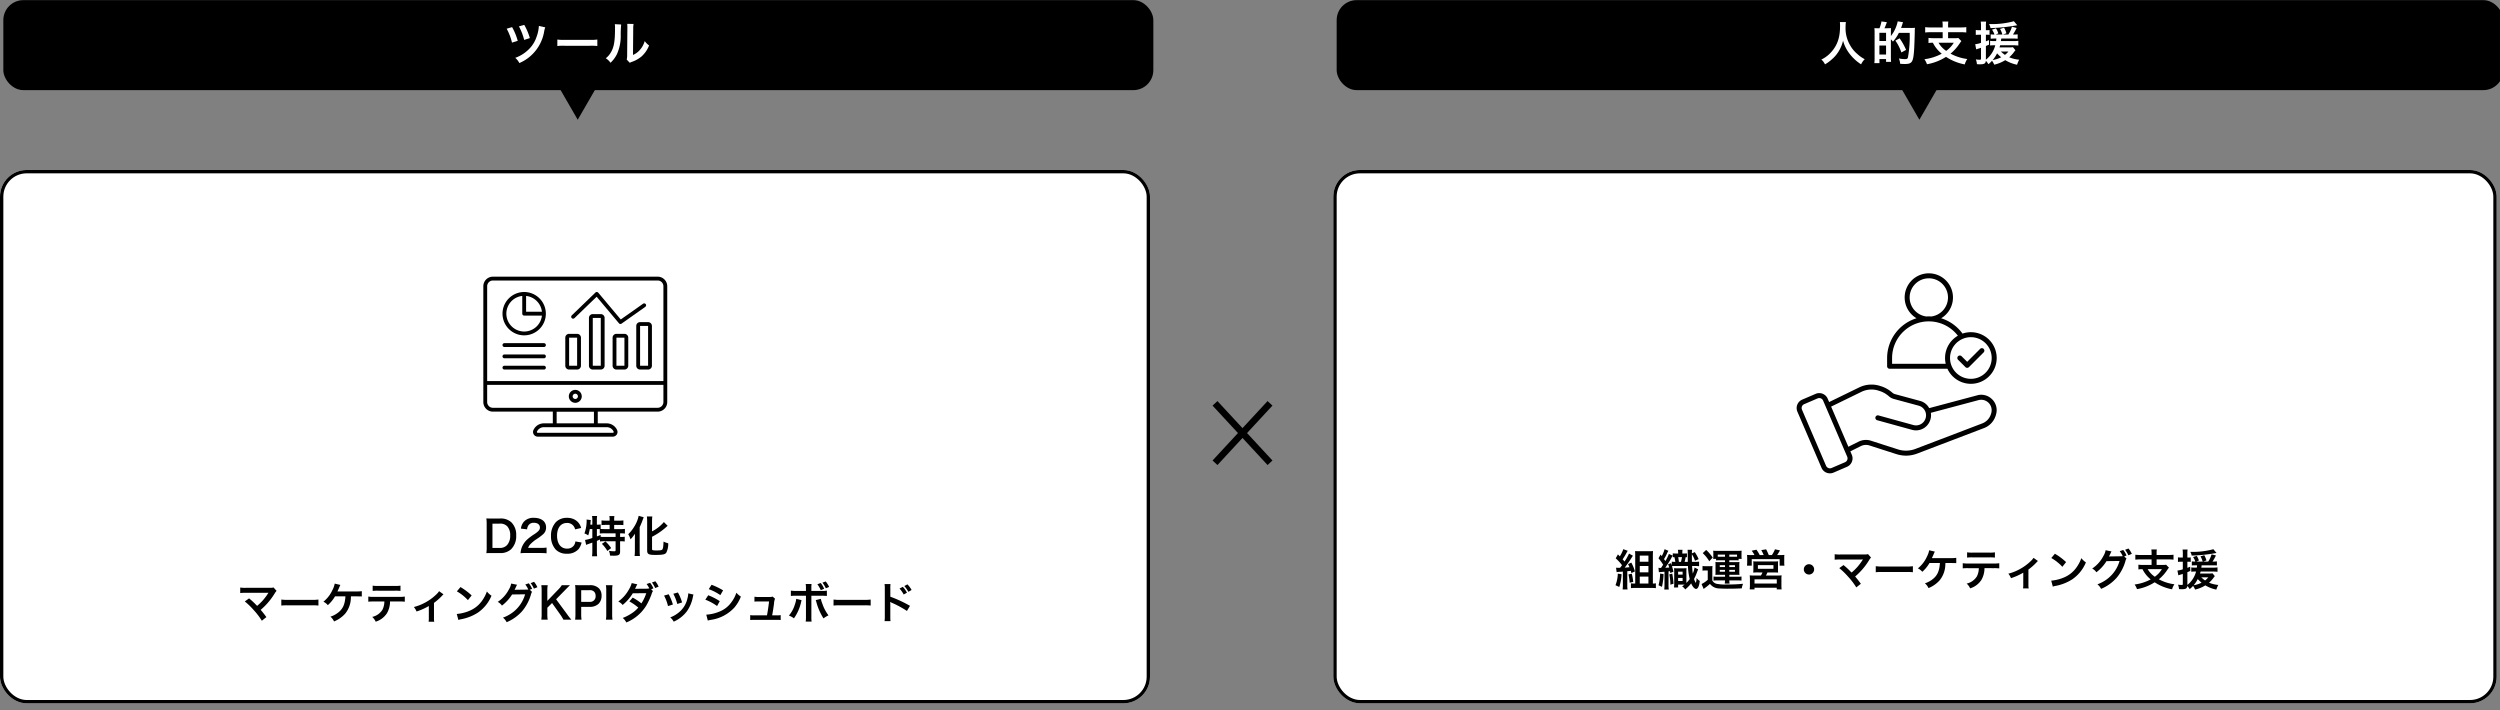
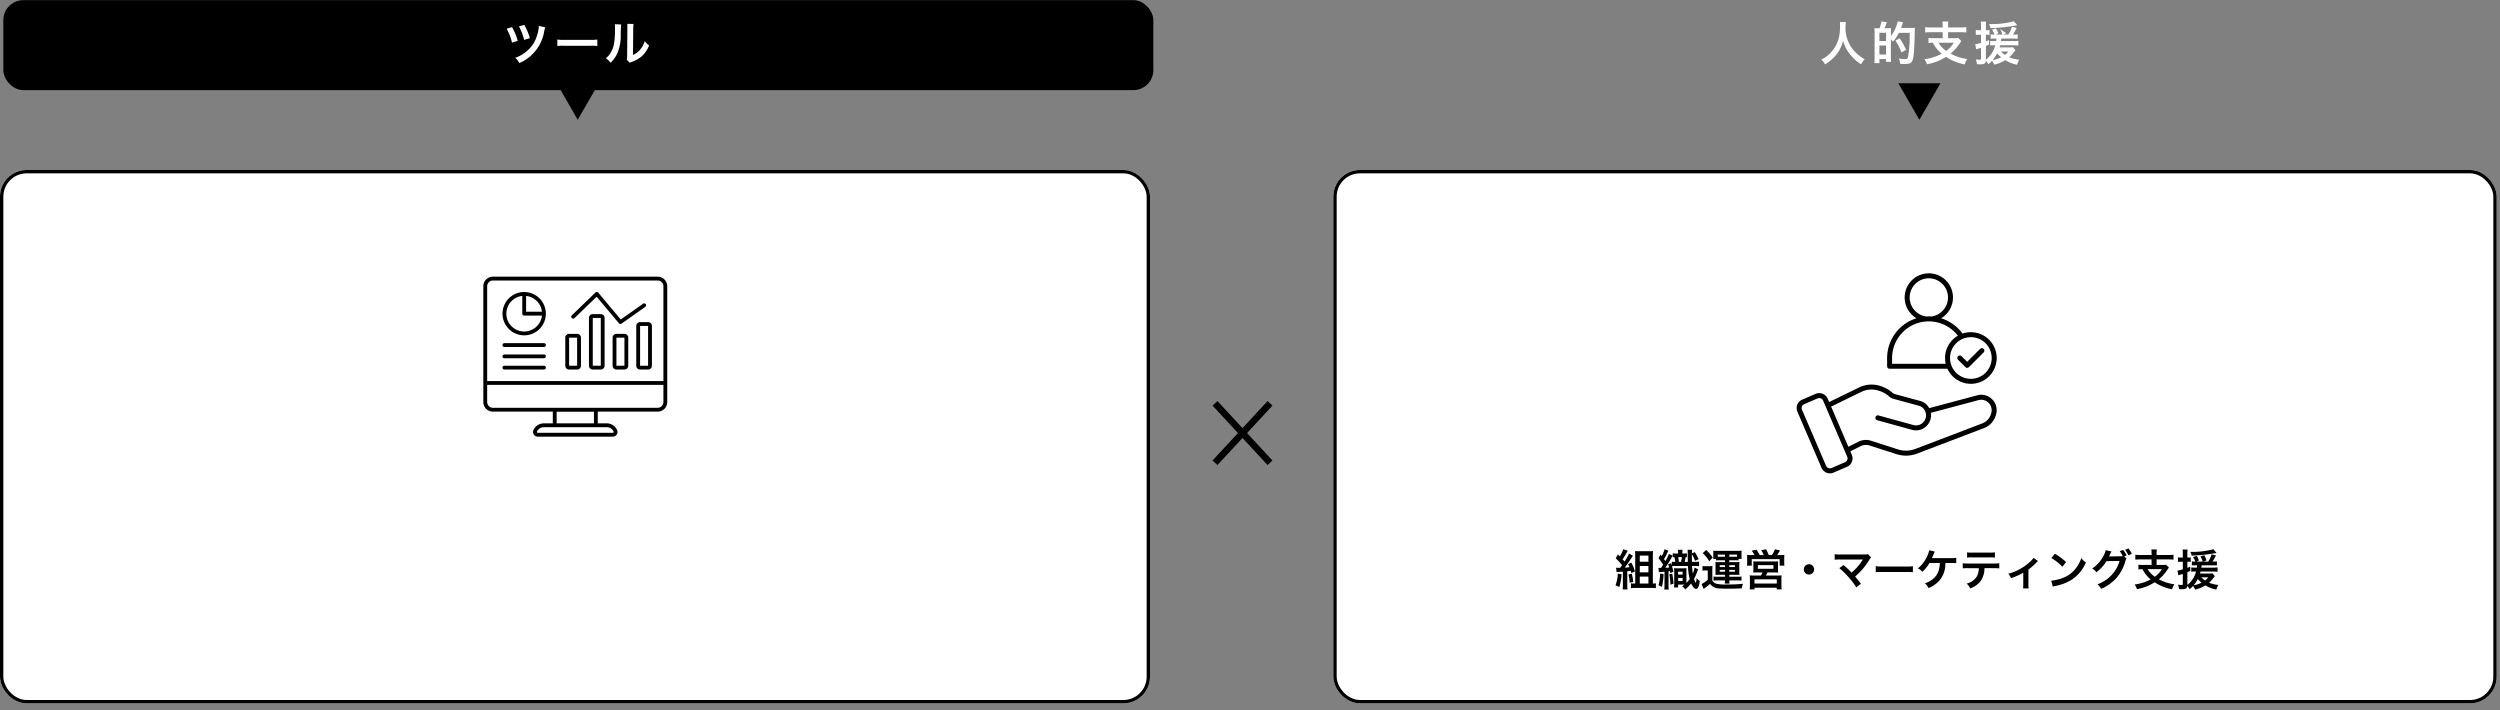
<svg xmlns="http://www.w3.org/2000/svg" width="750" height="213" viewBox="0 0 750 213">
  <rect x="0" y="0" width="750" height="213" fill="#808080" stroke="none" />
  <defs>
    <clipPath id="clip-path">
      <rect id="長方形_225" data-name="長方形 225" width="59.999" height="60" fill="none" />
    </clipPath>
    <clipPath id="clip-zu-d2c01-750_1">
      <rect width="750" height="213" />
    </clipPath>
  </defs>
  <g id="zu-d2c01-750_1" data-name="zu-d2c01-750 – 1" clip-path="url(#clip-zu-d2c01-750_1)">
    <g id="グループ_219" data-name="グループ 219" transform="translate(0 50)">
      <g id="長方形_57" data-name="長方形 57" transform="translate(0 1)" fill="#fff" stroke="#000" stroke-miterlimit="10" stroke-width="1">
        <rect width="345" height="160" rx="8" stroke="none" />
        <rect x="0.5" y="0.5" width="344" height="159" rx="7.5" fill="none" />
      </g>
      <g id="長方形_58" data-name="長方形 58" transform="translate(400 1)" fill="#fff" stroke="#000" stroke-miterlimit="10" stroke-width="1">
        <rect width="349" height="160" rx="8" stroke="none" />
        <rect x="0.5" y="0.5" width="348" height="159" rx="7.5" fill="none" />
      </g>
-       <path id="パス_2891" data-name="パス 2891" d="M-26.994-1.521A10.516,10.516,0,0,1-27.1.2c.533-.026.858-.039,1.651-.039h2.366A4.614,4.614,0,0,0-19.675-.975a5.473,5.473,0,0,0,1.534-4.134,5.232,5.232,0,0,0-1.443-3.939,4.635,4.635,0,0,0-3.51-1.144h-2.353c-.819,0-1.131-.013-1.651-.039a10.9,10.9,0,0,1,.1,1.69Zm1.729.143v-7.28h2.08a2.918,2.918,0,0,1,2.34.78,3.87,3.87,0,0,1,.9,2.782A4.127,4.127,0,0,1-20.9-2.21a2.862,2.862,0,0,1-2.3.832ZM-10.991.156c.832,0,1.352.026,1.963.078V-1.482a13.659,13.659,0,0,1-1.9.1h-3.64a3.134,3.134,0,0,1,.741-1.17,11.373,11.373,0,0,1,1.547-1.3,16.275,16.275,0,0,0,2.184-1.6,2.639,2.639,0,0,0,.923-2.08c0-1.781-1.4-2.873-3.679-2.873a3.78,3.78,0,0,0-2.977,1.157,3.9,3.9,0,0,0-.9,2.08l1.859.221a2.471,2.471,0,0,1,.4-1.2,1.837,1.837,0,0,1,1.651-.767c1.1,0,1.794.546,1.794,1.43,0,.663-.364,1.092-1.56,1.911a17.9,17.9,0,0,0-2.145,1.573A6.416,6.416,0,0,0-16.5-1.443,6.642,6.642,0,0,0-16.841.221,11.981,11.981,0,0,1-15.164.156ZM-.383-3.328a2.655,2.655,0,0,1-.429,1.2,2.482,2.482,0,0,1-2.106.962c-1.82,0-2.964-1.482-2.964-3.861s1.118-3.835,2.964-3.835a2.354,2.354,0,0,1,1.9.806A2.709,2.709,0,0,1-.461-6.942l1.807-.416a4.623,4.623,0,0,0-.4-1A3.991,3.991,0,0,0-.435-9.776a4.594,4.594,0,0,0-2.5-.624,4.517,4.517,0,0,0-3.25,1.235A5.886,5.886,0,0,0-7.7-4.966,5.87,5.87,0,0,0-6.285-.884,4.471,4.471,0,0,0-2.944.364,4.426,4.426,0,0,0,.6-1.053,4.967,4.967,0,0,0,1.476-3ZM4.7-7.033v2.678a11.517,11.517,0,0,1-2.184.585l.325,1.482c.143-.065.3-.13.988-.377.273-.091.559-.195.871-.312V-.39a10.8,10.8,0,0,1-.091,1.508H6.143A12.92,12.92,0,0,1,6.065-.39V-3.484C6.4-3.627,6.637-3.731,7-3.9v.6A7.43,7.43,0,0,1,8.275-3.38h3.406V-.754c0,.325-.078.39-.494.39A11.175,11.175,0,0,1,9.666-.507,3.856,3.856,0,0,1,10,.923c.4.026.884.039,1.105.039,1.508,0,1.924-.26,1.924-1.235V-3.38h.117a9.166,9.166,0,0,1,1.274.078v-1.43a7.845,7.845,0,0,1-1.274.065h-.117V-5.759h.078a11.047,11.047,0,0,1,1.365.078v-1.4a13.331,13.331,0,0,1-1.469.065H11.252V-8.281h1.4a13.144,13.144,0,0,1,1.365.065V-9.633a9.787,9.787,0,0,1-1.365.078h-1.4v-.416a5.328,5.328,0,0,1,.065-.962H9.809a5.7,5.7,0,0,1,.078.975v.4H8.795a9.258,9.258,0,0,1-1.339-.078v1.417a12.982,12.982,0,0,1,1.339-.065H9.887V-7.02H8.4c-.468,0-.793-.013-1.2-.039V-8.424a5.461,5.461,0,0,1-1.04.078h-.1V-9.88a6.5,6.5,0,0,1,.078-1.066H4.609A5.614,5.614,0,0,1,4.7-9.88v1.534H4.1l.039-.533.026-.195a3.157,3.157,0,0,1,.078-.663L2.971-9.893c.013.156.026.247.026.325a11.783,11.783,0,0,1-.663,3.861,3.6,3.6,0,0,1,1.131.585,12.057,12.057,0,0,0,.468-1.911Zm1.365,0h.208c.208,0,.377,0,.663.013v1.339A8.745,8.745,0,0,1,8.4-5.759h3.276v1.092H8.444c-.572,0-.949-.013-1.248-.039l-.013-.572c-.442.2-.611.26-1.118.455ZM7.56-2.6A9.79,9.79,0,0,1,9.211-.468l1.131-.858a10.632,10.632,0,0,0-1.7-1.989ZM22.614-4.719a19.881,19.881,0,0,0,4.394-3.042c.13-.1.182-.156.286-.234L26.163-9.139a11.273,11.273,0,0,1-3.549,2.795v-2.9a12.067,12.067,0,0,1,.078-1.56H21.066a12.207,12.207,0,0,1,.078,1.56V-.676c0,1.183.39,1.4,2.5,1.4S26.462.585,26.865.091a5.824,5.824,0,0,0,.6-2.86,6.364,6.364,0,0,1-1.4-.507C25.993-1.7,25.916-1.2,25.694-.9c-.169.208-.637.286-1.807.286-1.04,0-1.274-.078-1.274-.429ZM17.465-.637a14.109,14.109,0,0,1-.091,1.69h1.6C18.921.507,18.9-.078,18.9-.611V-7.592a24.159,24.159,0,0,0,.936-2.262c.117-.312.169-.455.286-.715L18.6-11.011a9.9,9.9,0,0,1-1.313,3.224,11.378,11.378,0,0,1-1.82,2.314,6.518,6.518,0,0,1,.689,1.534,13.486,13.486,0,0,0,1.339-1.69c-.026.871-.026,1-.026,1.456Zm-117.02,15.32a20.984,20.984,0,0,1,2.6,2.509,21.4,21.4,0,0,1,2.509,3.276l1.365-1.092c-.676-.923-1.17-1.547-1.716-2.171a20.107,20.107,0,0,0,4.2-4.927,4.059,4.059,0,0,1,.572-.767l-.91-1.027a3.4,3.4,0,0,1-1.079.1l-7.228.013a9.482,9.482,0,0,1-1.69-.091v1.651a14.1,14.1,0,0,1,1.664-.065h6.2c.273,0,.468-.013.6-.026a.334.334,0,0,0-.026.065.912.912,0,0,0-.078.117,17.2,17.2,0,0,1-1.586,2.119,15.965,15.965,0,0,1-1.7,1.638c-.091-.078-.091-.078-.806-.806-.533-.52-.923-.871-1.612-1.443Zm10.946,1.235a14.271,14.271,0,0,1,2.119-.065h6.9a14.271,14.271,0,0,1,2.119.065V14.111a12.767,12.767,0,0,1-2.106.091H-86.5a12.767,12.767,0,0,1-2.106-.091Zm22.5-2.769c.4.013.689.013.858.013a4.654,4.654,0,0,1,.793.039V11.6a10.419,10.419,0,0,1-1.638.078c-5.3,0-5.3,0-5.681.013.156-.325.286-.611.39-.845.39-.91.39-.91.494-1.118l-1.69-.4a6.648,6.648,0,0,1-.65,1.859,9.652,9.652,0,0,1-2.743,3.575,4.055,4.055,0,0,1,1.326,1.027,10.725,10.725,0,0,0,2.158-2.639h3.12c-.13,2.21-.676,3.549-1.859,4.6a7.336,7.336,0,0,1-2.639,1.5,3.863,3.863,0,0,1,1.079,1.43,8.942,8.942,0,0,0,3.38-2.379,7.765,7.765,0,0,0,1.677-4.81c.013-.208.013-.208.026-.338Zm12.9,1.547a12.863,12.863,0,0,1,1.651.065V13.214a9.234,9.234,0,0,1-1.677.091h-7.6a9.15,9.15,0,0,1-1.677-.091v1.547a12.863,12.863,0,0,1,1.651-.065h3.172a5.521,5.521,0,0,1-.572,2.457,4.834,4.834,0,0,1-3.081,2.171,4.125,4.125,0,0,1,1.053,1.43A6.18,6.18,0,0,0-56.9,18.193a7.059,7.059,0,0,0,.91-3.5ZM-61.2,11.524a12.247,12.247,0,0,1,1.651-.065h5.044a12.247,12.247,0,0,1,1.651.065V9.938a8.82,8.82,0,0,1-1.677.091h-4.992A8.82,8.82,0,0,1-61.2,9.938Zm19.929.078a4.876,4.876,0,0,1-.793.936,14.83,14.83,0,0,1-3.692,2.639,13.865,13.865,0,0,1-3.081,1.17,5.319,5.319,0,0,1,.806,1.352,18.34,18.34,0,0,0,3.679-1.651v3.484a7.794,7.794,0,0,1-.065,1.235l1.677.013a7.678,7.678,0,0,1-.065-1.248v-4.42a17.4,17.4,0,0,0,2.418-2.132,2.535,2.535,0,0,1,.442-.429Zm5.33.052a13.649,13.649,0,0,1,3.315,2.639l1.118-1.417a18.412,18.412,0,0,0-3.354-2.509Zm.455,8.58a4.6,4.6,0,0,1,.858-.221,14.042,14.042,0,0,0,4.953-1.95,11.409,11.409,0,0,0,4.121-5.1,5.606,5.606,0,0,1-1.378-1.274,10.855,10.855,0,0,1-1.326,2.6,8.686,8.686,0,0,1-3.861,3.185,12.387,12.387,0,0,1-3.848.962Zm21.424-9.074.689-.247a6.106,6.106,0,0,0-1-1.677l-1.04.364a7.126,7.126,0,0,1,.9,1.495,3.578,3.578,0,0,1-.65.039l-2.847.039c-.273.013-.481.013-.624.026.182-.338.273-.533.507-1.053a1.805,1.805,0,0,1,.26-.468l-1.781-.364a4.9,4.9,0,0,1-.663,1.729,10,10,0,0,1-3.367,3.77,3.454,3.454,0,0,1,1.261,1.118,12.574,12.574,0,0,0,3.042-3.341l3.913-.052a10.344,10.344,0,0,1-3.8,5.486,11.285,11.285,0,0,1-2.847,1.521,4.006,4.006,0,0,1,1.105,1.365,12.949,12.949,0,0,0,4.628-3.289A13.484,13.484,0,0,0-13.715,12.6a2.311,2.311,0,0,1,.325-.78Zm2.275-.754a6.78,6.78,0,0,0-1-1.612l-1.014.39a8.363,8.363,0,0,1,.975,1.651Zm5.616,3.627,2.782-2.847c.572-.585,1-1,1.378-1.378H-4.472a6.4,6.4,0,0,1-1.014,1.261L-8.8,14.514V11.485a9.308,9.308,0,0,1,.117-1.677h-1.924a10.722,10.722,0,0,1,.1,1.677v6.994a11.159,11.159,0,0,1-.1,1.677h1.924A8.813,8.813,0,0,1-8.8,18.479V16.568l1.417-1.417,2.587,3.64a12.214,12.214,0,0,1,.819,1.365h2.4a17.661,17.661,0,0,1-1.3-1.651Zm7.631,6.123a10.477,10.477,0,0,1-.1-1.69V16.3H3.835A3.683,3.683,0,0,0,6.6,15.359a3.338,3.338,0,0,0,.871-2.392,3.04,3.04,0,0,0-.806-2.236A3.692,3.692,0,0,0,3.9,9.808H1.183C.494,9.808.091,9.8-.468,9.769a11.737,11.737,0,0,1,.1,1.677v7.033a10.511,10.511,0,0,1-.1,1.677Zm-.1-5.356V11.3H3.835a1.775,1.775,0,0,1,1.417.468,1.753,1.753,0,0,1,.429,1.248A1.636,1.636,0,0,1,3.835,14.8ZM8.775,9.808a9.712,9.712,0,0,1,.1,1.677v6.994a9.809,9.809,0,0,1-.1,1.677h1.976a9.809,9.809,0,0,1-.1-1.677V11.485a9.712,9.712,0,0,1,.1-1.677ZM22.347,11.03l.676-.26a6.106,6.106,0,0,0-1-1.677l-1.04.364A8.515,8.515,0,0,1,21.8,10.77a5.368,5.368,0,0,1-.923.091c-3.172.026-3.172.026-3.38.052.065-.13.156-.273.312-.624a6.214,6.214,0,0,1,.39-.741l-1.69-.377a6.912,6.912,0,0,1-.767,1.807,11.031,11.031,0,0,1-3.25,3.718,3.954,3.954,0,0,1,1.3,1.04,13.732,13.732,0,0,0,3.042-3.5l4.043-.039a12.648,12.648,0,0,1-1.456,3.068,16.921,16.921,0,0,0-2.613-1.742l-.988,1.157a15.311,15.311,0,0,1,2.665,1.846,9.16,9.16,0,0,1-2.132,1.82,13.114,13.114,0,0,1-2.535,1.287A4.335,4.335,0,0,1,14.9,20.988a12.642,12.642,0,0,0,5.928-4.979,21.31,21.31,0,0,0,1.664-3.575,2.346,2.346,0,0,1,.4-.858Zm2.236-.793A6.724,6.724,0,0,0,23.6,8.625L22.581,9a8.464,8.464,0,0,1,.975,1.664Zm1.638,2.691A13.006,13.006,0,0,1,27.4,16.074l1.469-.468A15,15,0,0,0,27.6,12.525ZM29,12.382a14.3,14.3,0,0,1,1.183,3.055l1.443-.455a12.771,12.771,0,0,0-1.261-2.99Zm4.472-.13a5.766,5.766,0,0,1-.234,1.495,7.475,7.475,0,0,1-2.951,4.511,8.433,8.433,0,0,1-2.21,1.2,4.722,4.722,0,0,1,1.04,1.287,9.978,9.978,0,0,0,3.965-3.133,11.1,11.1,0,0,0,1.794-4.329,2.736,2.736,0,0,1,.182-.663Zm6.149-1.261A15.263,15.263,0,0,1,43.1,12.785l.832-1.43a20.846,20.846,0,0,0-3.458-1.677ZM38.6,14.15a15.2,15.2,0,0,1,3.523,1.911l.806-1.469a18.378,18.378,0,0,0-3.458-1.768Zm.741,6.266a8.4,8.4,0,0,1,.91-.208,11.816,11.816,0,0,0,7.059-3.692,11.348,11.348,0,0,0,1.95-3.289,6.712,6.712,0,0,1-1.352-1.157A9.618,9.618,0,0,1,46.4,14.943,7.947,7.947,0,0,1,42.64,17.8a11.9,11.9,0,0,1-3.757.845Zm19.305-1.56c.221-1.17.364-2.093.559-3.523a4.679,4.679,0,0,1,.3-1.482l-.715-.624a2.9,2.9,0,0,1-.962.117H54.535a7.432,7.432,0,0,1-1.2-.078v1.469a8.35,8.35,0,0,1,1.157-.052H57.72c-.13,1.183-.4,3.016-.624,4.173H53.261a5.871,5.871,0,0,1-1.2-.078V20.26a9.661,9.661,0,0,1,1.2-.052h6.747a9.933,9.933,0,0,1,1.2.052V18.778a5.8,5.8,0,0,1-1.2.078Zm10.14-7.332h-2.86a9.073,9.073,0,0,1-1.664-.091v1.6a12.881,12.881,0,0,1,1.638-.065h2.886v6.292a9.026,9.026,0,0,1-.078,1.469h1.768a11.079,11.079,0,0,1-.065-1.456v-6.3h3a12.989,12.989,0,0,1,1.651.065v-1.6a9.15,9.15,0,0,1-1.677.091H70.408v-.689a11,11,0,0,1,.052-1.391H68.705a7.347,7.347,0,0,1,.078,1.352ZM65.871,13.9a6.605,6.605,0,0,1-.377,1.6,9.321,9.321,0,0,1-1.82,3.419,5.612,5.612,0,0,1,1.508.832,13.416,13.416,0,0,0,2.184-5.044c.052-.234.065-.247.1-.416Zm5.837.39a3.552,3.552,0,0,1,.208.611,17.521,17.521,0,0,0,2.132,4.862,8.653,8.653,0,0,1,1.5-.91,12.038,12.038,0,0,1-1.846-3.5,8.34,8.34,0,0,1-.455-1.456ZM72.2,9.535a7.343,7.343,0,0,1,1.027,1.755l1.014-.4A6.516,6.516,0,0,0,73.2,9.145Zm3.536.793a7.178,7.178,0,0,0-1.027-1.651l-.975.364a9.21,9.21,0,0,1,1.014,1.7Zm1.326,5.59a14.271,14.271,0,0,1,2.119-.065h6.9a14.271,14.271,0,0,1,2.119.065V14.111A12.767,12.767,0,0,1,86.1,14.2H79.17a12.767,12.767,0,0,1-2.106-.091Zm19.8-5.1A8.622,8.622,0,0,1,98.111,12.6l.975-.546A7.042,7.042,0,0,0,97.838,10.3Zm3.614.416a7.413,7.413,0,0,0-1.248-1.677l-.936.507A8.568,8.568,0,0,1,99.515,11.8Zm-6.331,9.347a14.294,14.294,0,0,1-.052-1.443V15.71a6.721,6.721,0,0,0-.052-.884,4.2,4.2,0,0,0,.442.221,30.757,30.757,0,0,1,4.6,2.483L100,16a38.193,38.193,0,0,0-5.9-2.743V10.835a8.716,8.716,0,0,1,.052-1.365H92.365a8.356,8.356,0,0,1,.078,1.326v8.333a8.757,8.757,0,0,1-.078,1.456Z" transform="translate(173 115.752)" />
      <path id="パス_2890" data-name="パス 2890" d="M-90.012-4.108a7.047,7.047,0,0,1,.936-.1c.286-.013.6-.039.936-.065V-.312a8.273,8.273,0,0,1-.078,1.391h1.482a8.093,8.093,0,0,1-.078-1.391V-4.381q.585-.059,1.053-.117c.078.247.1.338.182.663l1.053-.494a12.709,12.709,0,0,0-1.079-2.639l-.988.455a9.782,9.782,0,0,1,.442.923c-.78.091-.949.1-1.443.13A36.328,36.328,0,0,0-85.475-8.5c.182-.286.247-.39.351-.533l-1.17-.65a13.289,13.289,0,0,1-1.352,2.392c-.26-.312-.312-.39-.572-.663A19.492,19.492,0,0,0-86.931-10.1a3.91,3.91,0,0,1,.247-.416L-88.01-11a9.939,9.939,0,0,1-1.04,2.145c-.208-.221-.286-.3-.572-.572l-.663,1.17A13.214,13.214,0,0,1-88.4-6.188c-.247.351-.273.39-.585.78h-.351a6.22,6.22,0,0,1-.845-.039Zm.351.442A10.27,10.27,0,0,1-90.35-.182l1.131.52a14.219,14.219,0,0,0,.689-3.822Zm3.2.247A15.2,15.2,0,0,1-86.1-.936l1.066-.234a14.7,14.7,0,0,0-.442-2.483Zm7.319,2.73v-8.32c0-.637.013-.988.052-1.43a12.481,12.481,0,0,1-1.365.052h-2.717c-.546,0-.9-.013-1.313-.039.039.455.052.832.052,1.326V-.689h-.377a4.563,4.563,0,0,1-.91-.078V.7A9.7,9.7,0,0,1-84.4.624h4.823A10.324,10.324,0,0,1-78.234.7V-.767a3.6,3.6,0,0,1-.806.078ZM-83.07-9.074h2.6v1.833h-2.6Zm0,3.12h2.6v1.9h-2.6Zm0,3.185h2.6v2.08h-2.6Zm14.456-3.185a18.719,18.719,0,0,0,.533,3.926,10.7,10.7,0,0,1-1,1.157V-4.147A11.042,11.042,0,0,1-69.043-5.3a8.213,8.213,0,0,1-.845.039h-2.054a6.22,6.22,0,0,1-.845-.039,8.972,8.972,0,0,1,.052,1.157V-.663A9.393,9.393,0,0,1-72.8.481h1.235V-.377h1.937c-.26.208-.377.286-.741.533a2.761,2.761,0,0,1,.923.936A10.7,10.7,0,0,0-67.652-.741c.429,1.014,1,1.664,1.469,1.664.546,0,.936-.819,1.118-2.392a3.207,3.207,0,0,1-.962-.923,4.129,4.129,0,0,1-.247,1.508,4.138,4.138,0,0,1-.507-1.2,14.841,14.841,0,0,0,.936-2.145c.156-.4.195-.507.286-.728l-1.066-.533a9.024,9.024,0,0,1-.533,1.807c-.091-.585-.169-1.4-.221-2.275h.676a8.507,8.507,0,0,1,1.43.078V-7.267a7.885,7.885,0,0,1-1.43.078h-.715c-.013-.871-.026-1.4-.026-2.3A8.368,8.368,0,0,1-66.5-7.527l1.092-.481a11.765,11.765,0,0,0-1.157-2.106l-.871.377a6.317,6.317,0,0,1,.065-1.066h-1.352a8.842,8.842,0,0,1,.039,1.261c.013,1.248.013,1.248.026,2.353h-.962a12.179,12.179,0,0,0,.325-1.43,3.356,3.356,0,0,1,.377.039V-9.737a7.555,7.555,0,0,1-.91.039H-70.3a5.647,5.647,0,0,1,.065-1.118h-1.4a4.489,4.489,0,0,1,.078,1.053V-9.7h-.767a5.449,5.449,0,0,1-.845-.052v1.17c.208-.026.26-.026.481-.039a11.092,11.092,0,0,1,.286,1.43,6.411,6.411,0,0,1-1.066-.065V-6.11c-.078-.247-.117-.364-.234-.689l-.858.325c.169.468.208.611.325.988-.468.026-.585.039-1.2.065a29.928,29.928,0,0,0,1.82-2.873c.208-.416.286-.546.416-.767l-1.131-.507a11.977,11.977,0,0,1-1.053,2.132c-.156-.234-.182-.273-.416-.585a14.935,14.935,0,0,0,.819-1.508,5.727,5.727,0,0,1,.507-.975L-75.621-11a9.677,9.677,0,0,1-.845,2.08l-.364-.468-.624,1.118a14.259,14.259,0,0,1,1.4,1.937c-.13.195-.338.52-.637.962h-.221a2.434,2.434,0,0,1-.546-.052l.117,1.339c.273-.039.273-.039,1.69-.156v3.77a11.187,11.187,0,0,1-.078,1.586h1.365a9.49,9.49,0,0,1-.078-1.586V-4.342c.13-.013.13-.013.442-.052l.091.546.936-.39c-.156-.676-.221-.962-.442-1.677q.41-.039,1.248-.039Zm-2.717-1.235c-.13-1.04-.13-1.04-.208-1.43h1.131a12.339,12.339,0,0,1-.3,1.43Zm-.234,2.938h1.352v.884h-1.352Zm0,1.872h1.352v.923h-1.352Zm-5.408-1.3a13.908,13.908,0,0,1-.468,3.51L-76.414.3a18.7,18.7,0,0,0,.481-3.822Zm2.769.234a17.288,17.288,0,0,1,.325,3.107l.936-.3a26.46,26.46,0,0,0-.377-3.016ZM-57.5-7.67v.559h-1.846c-.494,0-.728-.013-1.04-.039a5.823,5.823,0,0,1,.039.962v1.963a6.081,6.081,0,0,1-.039.949,8.491,8.491,0,0,1,1.04-.039h1.859v.585h-2.431A8.36,8.36,0,0,1-60.944-2.8V-1.56a5.9,5.9,0,0,1,1.04-.065h2.4a6.5,6.5,0,0,1-.078.949h1.456a6.2,6.2,0,0,1-.078-.949h2.574a7.791,7.791,0,0,1,1.079.052V-2.8a5.226,5.226,0,0,1-1.04.065H-56.2v-.585h1.976c.4,0,.637.013,1.066.039a6.48,6.48,0,0,1-.052-.949V-6.188a6.79,6.79,0,0,1,.052-.962,10.516,10.516,0,0,1-1.066.039h-1.989V-7.67h1.846a6.258,6.258,0,0,1,.949.052v-.468h.936a3.982,3.982,0,0,1-.065-.845v-.78a5.067,5.067,0,0,1,.052-.832,11.557,11.557,0,0,1-1.235.052h-6.058a11.3,11.3,0,0,1-1.261-.052A5.737,5.737,0,0,1-61-9.685v.806a5.078,5.078,0,0,1-.052.793h.871v.468a6.909,6.909,0,0,1,.962-.052Zm0-1.066H-59.28a3.912,3.912,0,0,1-.4-.013v-.624H-57.5Zm1.287,0v-.637h2.327v.637h-2.327ZM-57.5-6.2v.572h-1.573V-6.2Zm1.287,0h1.7v.572h-1.7ZM-57.5-4.784v.546h-1.573v-.546Zm1.287,0h1.7v.546h-1.7Zm-7.969-5.031a10.692,10.692,0,0,1,1.963,2.444l1.027-1.118a13.464,13.464,0,0,0-1.95-2.288Zm-.065,5.265a5.06,5.06,0,0,1,.884-.065h.689v2.8A8.017,8.017,0,0,1-64.532-.546L-63.9.936c.143-.117.273-.221.377-.3A11.719,11.719,0,0,0-62.01-.6,3.446,3.446,0,0,0-59.241.78c.533.039,1.638.078,2.418.078,1.508,0,2.6-.026,4.355-.1a5.4,5.4,0,0,1,.39-1.378,43.709,43.709,0,0,1-4.9.208,12.2,12.2,0,0,1-3-.195,1.962,1.962,0,0,1-1.326-1.014V-4.537a13.1,13.1,0,0,1,.052-1.417,5.817,5.817,0,0,1-.988.065h-.962a5.993,5.993,0,0,1-1.04-.065Zm14.729-4.68c-.585,0-.949-.013-1.378-.052A11.659,11.659,0,0,1-50.843-8.1v1.027a8.485,8.485,0,0,1-.065,1.014h1.43V-8.021h8.372v1.963h1.43a8.2,8.2,0,0,1-.052-1.027v-1.04a9.776,9.776,0,0,1,.039-1.157,13.175,13.175,0,0,1-1.391.052h-.78c.247-.364.637-1,.858-1.4l-1.508-.338a8.9,8.9,0,0,1-.923,1.742h-.936a17.263,17.263,0,0,0-.793-1.729l-1.456.234A12,12,0,0,1-45.89-9.23h-1.2a12.1,12.1,0,0,0-.975-1.612l-1.43.3a7,7,0,0,1,.832,1.313Zm3.263,5.213a5.23,5.23,0,0,1-.481.923H-48.88a9.9,9.9,0,0,1-1.209-.052,9.915,9.915,0,0,1,.065,1.235v1.69c0,.442-.026.845-.065,1.287h1.443V.559h6.669v.507h1.469a8.455,8.455,0,0,1-.065-1.274V-1.9a9.8,9.8,0,0,1,.052-1.248,9.7,9.7,0,0,1-1.235.052h-3.458a8.566,8.566,0,0,0,.442-.923h1.846a13.426,13.426,0,0,1,1.365.052,8.257,8.257,0,0,1-.039-1.17v-1.2a6.585,6.585,0,0,1,.039-1.027,6.711,6.711,0,0,1-.949.052h-5.538a7.189,7.189,0,0,1-.988-.052,6.611,6.611,0,0,1,.052.988v1.235a9.07,9.07,0,0,1-.052,1.17,12.033,12.033,0,0,1,1.365-.052Zm-1.378-2.2h4.667v1.105h-4.667ZM-48.646-1.95h6.682V-.689h-6.682Zm16.341-4.537A1.542,1.542,0,0,0-33.852-4.94a1.542,1.542,0,0,0,1.547,1.547A1.542,1.542,0,0,0-30.758-4.94,1.542,1.542,0,0,0-32.305-6.487Zm9.087,1.17a20.983,20.983,0,0,1,2.6,2.509A21.4,21.4,0,0,1-18.109.468l1.365-1.092c-.676-.923-1.17-1.547-1.716-2.171a20.107,20.107,0,0,0,4.2-4.927,4.059,4.059,0,0,1,.572-.767l-.91-1.027a3.4,3.4,0,0,1-1.079.1l-7.228.013A9.482,9.482,0,0,1-24.6-9.49v1.651A14.1,14.1,0,0,1-22.932-7.9h6.2c.273,0,.468-.013.6-.026a.334.334,0,0,0-.026.065.912.912,0,0,0-.078.117,17.2,17.2,0,0,1-1.586,2.119,15.965,15.965,0,0,1-1.7,1.638c-.091-.078-.091-.078-.806-.806-.533-.52-.923-.871-1.612-1.443Zm10.946,1.235a14.271,14.271,0,0,1,2.119-.065h6.9a14.271,14.271,0,0,1,2.119.065V-5.889A12.767,12.767,0,0,1-3.237-5.8h-6.929a12.767,12.767,0,0,1-2.106-.091Zm22.5-2.769c.4.013.689.013.858.013a4.654,4.654,0,0,1,.793.039V-8.4a10.419,10.419,0,0,1-1.638.078c-5.3,0-5.3,0-5.681.013.156-.325.286-.611.39-.845.39-.91.39-.91.494-1.118l-1.69-.4a6.648,6.648,0,0,1-.65,1.859A9.652,9.652,0,0,1,.364-5.239,4.055,4.055,0,0,1,1.69-4.212,10.725,10.725,0,0,0,3.848-6.851h3.12c-.13,2.21-.676,3.549-1.859,4.6A7.336,7.336,0,0,1,2.47-.754,3.863,3.863,0,0,1,3.549.676,8.942,8.942,0,0,0,6.929-1.7a7.765,7.765,0,0,0,1.677-4.81c.013-.208.013-.208.026-.338ZM23.127-5.3a12.863,12.863,0,0,1,1.651.065V-6.786A9.234,9.234,0,0,1,23.1-6.7H15.5a9.15,9.15,0,0,1-1.677-.091v1.547A12.863,12.863,0,0,1,15.47-5.3h3.172a5.521,5.521,0,0,1-.572,2.457A4.834,4.834,0,0,1,14.989-.676,4.125,4.125,0,0,1,16.042.754a6.18,6.18,0,0,0,3.393-2.561,7.059,7.059,0,0,0,.91-3.5Zm-8-3.172a12.247,12.247,0,0,1,1.651-.065h5.044a12.247,12.247,0,0,1,1.651.065v-1.586a8.82,8.82,0,0,1-1.677.091H16.809a8.82,8.82,0,0,1-1.677-.091ZM35.061-8.4a4.876,4.876,0,0,1-.793.936,14.83,14.83,0,0,1-3.692,2.639A13.865,13.865,0,0,1,27.5-3.653,5.319,5.319,0,0,1,28.3-2.3,18.34,18.34,0,0,0,31.98-3.952V-.468A7.8,7.8,0,0,1,31.915.767L33.592.78a7.678,7.678,0,0,1-.065-1.248v-4.42A17.4,17.4,0,0,0,35.945-7.02a2.535,2.535,0,0,1,.442-.429Zm5.33.052a13.649,13.649,0,0,1,3.315,2.639l1.118-1.417A18.412,18.412,0,0,0,41.47-9.633Zm.455,8.58A4.6,4.6,0,0,1,41.7.013a14.042,14.042,0,0,0,4.953-1.95,11.409,11.409,0,0,0,4.121-5.1A5.606,5.606,0,0,1,49.4-8.307a10.855,10.855,0,0,1-1.326,2.6,8.686,8.686,0,0,1-3.861,3.185,12.387,12.387,0,0,1-3.848.962ZM62.27-8.84l.689-.247a6.106,6.106,0,0,0-1-1.677l-1.04.364a7.126,7.126,0,0,1,.9,1.495,3.578,3.578,0,0,1-.65.039l-2.847.039c-.273.013-.481.013-.624.026.182-.338.273-.533.507-1.053a1.805,1.805,0,0,1,.26-.468l-1.781-.364a4.9,4.9,0,0,1-.663,1.729,10,10,0,0,1-3.367,3.77,3.454,3.454,0,0,1,1.261,1.118A12.574,12.574,0,0,0,56.953-7.41l3.913-.052a10.344,10.344,0,0,1-3.8,5.486A11.285,11.285,0,0,1,54.223-.455,4.005,4.005,0,0,1,55.328.91a12.949,12.949,0,0,0,4.628-3.289A13.484,13.484,0,0,0,62.621-7.4a2.311,2.311,0,0,1,.325-.78Zm2.275-.754a6.78,6.78,0,0,0-1-1.612l-1.014.39a8.363,8.363,0,0,1,.975,1.651Zm5.928.338H67.184A12.81,12.81,0,0,1,65.6-9.334v1.482a12.435,12.435,0,0,1,1.573-.078h3.3v1.664H68.094a12.154,12.154,0,0,1-1.573-.078v1.417a12,12,0,0,1,1.222-.078,9.007,9.007,0,0,0,2.47,3.068A14.02,14.02,0,0,1,65.39-.4,6.438,6.438,0,0,1,66.105.988,14.29,14.29,0,0,0,71.4-1.066,14.112,14.112,0,0,0,76.622,1.04a5.238,5.238,0,0,1,.7-1.508,13.413,13.413,0,0,1-4.667-1.5,12.127,12.127,0,0,0,2.418-2.652c.26-.377.468-.676.611-.845l-.858-.871a5.658,5.658,0,0,1-1.105.065H71.981V-7.93h3.5a12.294,12.294,0,0,1,1.573.078V-9.334a12.665,12.665,0,0,1-1.586.078H71.981v-.507a6.305,6.305,0,0,1,.065-1.144H70.4a6.332,6.332,0,0,1,.078,1.144Zm3.094,4.251A7.617,7.617,0,0,1,71.448-2.73a6.933,6.933,0,0,1-2.132-2.275ZM84.136-6.162c-.026.26-.039.351-.078.7h-.429a8.5,8.5,0,0,1-1.248-.065v1.3A7.916,7.916,0,0,1,83.6-4.29h.221A7.5,7.5,0,0,1,81.211-.273V-4.1c.39-.156.455-.195.871-.364l-.013-1.274c-.416.169-.572.234-.858.338V-7.228h.338a5.727,5.727,0,0,1,.676.039V-8.528a5.727,5.727,0,0,1-.676.039h-.338V-9.568a8.694,8.694,0,0,1,.065-1.326H79.768a7.273,7.273,0,0,1,.078,1.339v1.066h-.559a4.765,4.765,0,0,1-.9-.065v1.378a7.132,7.132,0,0,1,.884-.052h.572v2.262a6.594,6.594,0,0,1-1.612.377l.273,1.443a5.789,5.789,0,0,1,.624-.208c.312-.091.351-.1.715-.234V-.611c0,.286-.065.351-.325.351A8.111,8.111,0,0,1,78.4-.351,4.187,4.187,0,0,1,78.7.975c.429.026.624.039.78.039,1.261,0,1.625-.208,1.716-.975a4.087,4.087,0,0,1,.7.949A7.338,7.338,0,0,0,82.914.026a5.2,5.2,0,0,1,.624,1.092A10.017,10.017,0,0,0,86.606-.143,10.141,10.141,0,0,0,89.9,1.131a8.767,8.767,0,0,1,.585-1.4,9.282,9.282,0,0,1-2.769-.676,8.25,8.25,0,0,0,1.274-1.378,5.382,5.382,0,0,1,.455-.585l-.689-.845a6.956,6.956,0,0,1-1.1.052H85.007c.078-.247.1-.338.169-.585h3.575a11.932,11.932,0,0,1,1.5.078V-5.538a8.633,8.633,0,0,1-1.5.078H85.4c.039-.273.052-.39.091-.7h3.328a11.658,11.658,0,0,1,1.248.052V-7.345a5.253,5.253,0,0,1-1.014.065h-.3a14.671,14.671,0,0,0,1.027-1.833l-1.313-.338a7.617,7.617,0,0,1-1,2.171H85.982l.949-.351a6.54,6.54,0,0,0-.65-1.56L85.15-8.84a5.94,5.94,0,0,1,.65,1.56H83.915l.754-.325A5.155,5.155,0,0,0,84.019-9l-1.1.364A4.75,4.75,0,0,1,83.6-7.28h-.065a6.836,6.836,0,0,1-.988-.052V-6.11a10.512,10.512,0,0,1,1.157-.052Zm.195,4.121A8.642,8.642,0,0,0,85.475-.949a8.668,8.668,0,0,1-2.379.78A9.726,9.726,0,0,0,84.331-2.041Zm3.146-.507a5.078,5.078,0,0,1-.962.936,9.624,9.624,0,0,1-1.131-.936Zm1.534-8.437a23.531,23.531,0,0,1-6.5.793h-.429A3.369,3.369,0,0,1,82.5-9.074,48.931,48.931,0,0,0,89.6-9.8a2.332,2.332,0,0,1,.351-.065Z" transform="translate(575 125.752)" />
      <g id="_x32_9_Dashboard" transform="translate(216 -231.284)">
        <g id="グループ_223" data-name="グループ 223" transform="translate(-71 264.284)">
          <path id="パス_2843" data-name="パス 2843" d="M2.874,73.771h17.97v3.519H18.151A3.427,3.427,0,0,0,15.033,79.3a1.387,1.387,0,0,0,.1,1.327,1.422,1.422,0,0,0,1.2.654h22.5a1.421,1.421,0,0,0,1.2-.653,1.385,1.385,0,0,0,.1-1.325,3.423,3.423,0,0,0-3.12-2.016H34.33V73.771H52.3A2.877,2.877,0,0,0,55.174,70.9c0-7.958,0-29.6,0-34.74A2.877,2.877,0,0,0,52.3,33.284H2.874A2.877,2.877,0,0,0,0,36.158C0,44.883,0,62.113,0,70.9a2.877,2.877,0,0,0,2.874,2.874ZM37.02,78.439a2.272,2.272,0,0,1,2.072,1.337.238.238,0,0,1-.021.23.274.274,0,0,1-.232.128h-22.5a.274.274,0,0,1-.232-.128.236.236,0,0,1-.021-.23,2.275,2.275,0,0,1,2.071-1.337ZM21.994,77.288V73.809H33.181v3.479ZM1.15,36.158a1.726,1.726,0,0,1,1.724-1.724H52.3a1.726,1.726,0,0,1,1.724,1.724V64.6H1.15Zm0,29.595H54.024V70.9A1.726,1.726,0,0,1,52.3,72.622H2.874A1.726,1.726,0,0,1,1.149,70.9V65.753Z" transform="translate(0 -33.284)" />
-           <path id="パス_2844" data-name="パス 2844" d="M239.951,352.35a1.938,1.938,0,1,0-1.938-1.939A1.94,1.94,0,0,0,239.951,352.35Zm0-2.727a.789.789,0,1,1-.789.789A.789.789,0,0,1,239.951,349.622Z" transform="translate(-212.364 -314.508)" />
          <path id="パス_2845" data-name="パス 2845" d="M59.869,75.956c-.008,0-.014,0-.022,0a6.5,6.5,0,1,0,6.5,6.5s0,0,0,0A6.509,6.509,0,0,0,59.869,75.956Zm.555,1.179a5.363,5.363,0,0,1,4.748,4.747H60.424Zm-.577,10.677a5.356,5.356,0,0,1-.575-10.68v5.325a.576.576,0,0,0,.577.575h5.323A5.363,5.363,0,0,1,59.847,87.813Z" transform="translate(-47.594 -71.354)" />
          <path id="パス_2846" data-name="パス 2846" d="M65.776,218.407H53.916a.575.575,0,0,0,0,1.15h11.86a.575.575,0,0,0,0-1.15Z" transform="translate(-47.593 -198.458)" />
          <path id="パス_2847" data-name="パス 2847" d="M65.776,249.817H53.916a.575.575,0,0,0,0,1.15h11.86a.575.575,0,1,0,0-1.15Z" transform="translate(-47.593 -226.483)" />
          <path id="パス_2848" data-name="パス 2848" d="M65.776,281.229H53.916a.575.575,0,1,0,0,1.15h11.86a.575.575,0,1,0,0-1.15Z" transform="translate(-47.593 -254.51)" />
          <path id="パス_2849" data-name="パス 2849" d="M231.708,192.469h-2.4a1.151,1.151,0,0,0-1.149,1.149v8.415a1.151,1.151,0,0,0,1.149,1.149h2.4a1.151,1.151,0,0,0,1.15-1.149v-8.415A1.151,1.151,0,0,0,231.708,192.469Zm0,9.565h-2.4v-8.415h2.4Z" transform="translate(-203.572 -175.315)" />
          <path id="パス_2850" data-name="パス 2850" d="M297.565,137.5h-2.4a1.151,1.151,0,0,0-1.149,1.149v14.339a1.151,1.151,0,0,0,1.149,1.149h2.4a1.151,1.151,0,0,0,1.149-1.149V138.649A1.151,1.151,0,0,0,297.565,137.5Zm0,15.488h-2.4V138.649h2.4Z" transform="translate(-262.332 -126.27)" />
          <path id="パス_2851" data-name="パス 2851" d="M363.421,192.469h-2.4a1.151,1.151,0,0,0-1.149,1.149v8.415a1.151,1.151,0,0,0,1.149,1.149h2.4a1.151,1.151,0,0,0,1.149-1.149v-8.415A1.151,1.151,0,0,0,363.421,192.469Zm0,9.565h-2.4v-8.415h2.4Z" transform="translate(-321.092 -175.315)" />
          <path id="パス_2852" data-name="パス 2852" d="M429.278,159.854h-2.4A1.151,1.151,0,0,0,425.729,161v11.93a1.151,1.151,0,0,0,1.149,1.149h2.4a1.151,1.151,0,0,0,1.15-1.149V161A1.151,1.151,0,0,0,429.278,159.854Zm0,13.08h-2.4V161h2.4Z" transform="translate(-379.852 -146.215)" />
          <path id="パス_2853" data-name="パス 2853" d="M245.6,83.8l6.654-6.427,6.7,7.973a.575.575,0,0,0,.772.1l7.1-5.017a.575.575,0,1,0-.663-.938L259.492,84.2l-6.757-8.04a.576.576,0,0,0-.839-.044l-7.1,6.855a.575.575,0,0,0,.8.827Z" transform="translate(-218.263 -71.357)" />
        </g>
      </g>
      <g id="グループ_428" data-name="グループ 428" transform="translate(539 32)">
        <g id="グループ_427" data-name="グループ 427" clip-path="url(#clip-path)">
          <path id="パス_2879" data-name="パス 2879" d="M389.658,186.011a.745.745,0,0,0,1.056,0l4.409-4.41a.747.747,0,1,0-1.056-1.057l-3.882,3.882-1.677-1.677a.746.746,0,0,0-1.056,1.056Z" transform="translate(-339.032 -157.878)" />
          <path id="パス_2880" data-name="パス 2880" d="M218.716,28.625h17.344a7.743,7.743,0,1,0,4.53-10.548,12.535,12.535,0,0,0-6.414-4.6,7.246,7.246,0,1,0-7.388,0,12.535,12.535,0,0,0-8.818,11.957v2.445a.748.748,0,0,0,.747.748m24.378-9.474a6.248,6.248,0,1,1-6.248,6.248,6.255,6.255,0,0,1,6.248-6.248M224.733,7.243h0a5.75,5.75,0,1,1,6.514,5.7c-.254-.015-.509-.024-.766-.024s-.51.009-.763.024a5.75,5.75,0,0,1-4.985-5.7m-5.27,18.19A11.009,11.009,0,0,1,239.2,18.712a7.725,7.725,0,0,0-3.65,8.42H219.463Z" transform="translate(-190.836)" />
          <path id="パス_2881" data-name="パス 2881" d="M58.522,272.441a4.539,4.539,0,0,0-4.347-1.087L39.758,275.2A4.368,4.368,0,0,0,37,273.028l-7.448-2.017a2.109,2.109,0,0,1-.925-.508,9.268,9.268,0,0,0-3.451-1.916,8.43,8.43,0,0,0-6.426.4l-9.01,4.389-.438-1.02a2.754,2.754,0,0,0-3.61-1.441l-4.034,1.733a2.753,2.753,0,0,0-1.441,3.611L7.453,293.1a2.749,2.749,0,0,0,3.61,1.441L15.1,292.8a2.754,2.754,0,0,0,1.441-3.61l-.441-1.026,3.047-1.517a3.475,3.475,0,0,1,2.729-.237l7.955,2.557a9.694,9.694,0,0,0,2.987.487,9.563,9.563,0,0,0,3.438-.659l19.9-7.593a5.833,5.833,0,0,0,3.4-3.327,6.276,6.276,0,0,0,.352-1.175,4.549,4.549,0,0,0-1.388-4.263m-43.346,18.3a1.248,1.248,0,0,1-.668.69l-4.034,1.733a1.262,1.262,0,0,1-1.649-.659l-7.23-16.839a1.258,1.258,0,0,1,.658-1.649l4.034-1.733a1.258,1.258,0,0,1,1.649.659l7.231,16.838a1.248,1.248,0,0,1,.009.961m43.266-14.324a4.826,4.826,0,0,1-.269.895,4.316,4.316,0,0,1-2.551,2.495l-19.9,7.593a7.914,7.914,0,0,1-5.437.146l-7.955-2.557a4.967,4.967,0,0,0-3.851.321l-2.971,1.48-5.172-12.043,9.073-4.421a6.887,6.887,0,0,1,5.321-.315,7.766,7.766,0,0,1,2.893,1.593,3.6,3.6,0,0,0,1.542.848l7.448,2.017a2.985,2.985,0,0,1,2.038,3.864l-.017.049a2.991,2.991,0,0,1-3.61,1.893l-10.465-2.882a.747.747,0,0,0-.4,1.44l10.465,2.882a4.448,4.448,0,0,0,1.181.161,4.5,4.5,0,0,0,4.235-3l.016-.049a4.409,4.409,0,0,0,.2-2.218l14.3-3.81a3.134,3.134,0,0,1,3.885,3.621Z" transform="translate(0 -234.76)" />
        </g>
      </g>
      <g id="グループ_438" data-name="グループ 438" transform="translate(0 -2.5)">
        <line id="線_86" data-name="線 86" x2="16.5" y2="17.83" transform="translate(364.5 73.5)" fill="none" stroke="#000" stroke-width="2" />
        <line id="線_87" data-name="線 87" x1="16.5" y2="17.83" transform="translate(364.5 73.5)" fill="none" stroke="#000" stroke-width="2" />
      </g>
    </g>
    <g id="グループ_220" data-name="グループ 220">
      <rect id="長方形_2" data-name="長方形 2" width="345" height="27" rx="6" transform="translate(1 0.04)" />
      <path id="パス_2892" data-name="パス 2892" d="M-21-9.59a16.937,16.937,0,0,1,1.6,4.172l1.722-.532a17.855,17.855,0,0,0-1.694-4.116Zm3.682-.7A17.663,17.663,0,0,1-15.75-6.23l1.708-.546a17.937,17.937,0,0,0-1.68-3.962Zm5.978-.14a11.035,11.035,0,0,1-.7,3.29,9.2,9.2,0,0,1-2.45,3.85A10.911,10.911,0,0,1-18.424-.854,5.362,5.362,0,0,1-17.192.714a12.532,12.532,0,0,0,7.42-9.352A6.246,6.246,0,0,1-9.422-10ZM-5.8-4.4a15.369,15.369,0,0,1,2.282-.07H3.92A15.369,15.369,0,0,1,6.2-4.4V-6.342a13.749,13.749,0,0,1-2.268.1H-3.528a13.749,13.749,0,0,1-2.268-.1Zm17.248-6.552a7.036,7.036,0,0,1,.056,1.274c0,3.92-.322,5.726-1.33,7.336A5.752,5.752,0,0,1,8.736-.728,4.983,4.983,0,0,1,10.15.63a8.915,8.915,0,0,0,1.932-2.59,13.109,13.109,0,0,0,1.134-5.754,29.257,29.257,0,0,1,.14-3.136Zm3.71-.1a6.059,6.059,0,0,1,.056.924v.42l-.07,7.9a6.274,6.274,0,0,1-.126,1.484l.9.952a6.092,6.092,0,0,1,.6-.252A9.246,9.246,0,0,0,19.5-1.3a8.688,8.688,0,0,0,2.226-3.262A5.868,5.868,0,0,1,20.412-5.88,6.841,6.841,0,0,1,19.04-3.318a5.628,5.628,0,0,1-2.142,1.6l.07-7.966a7.586,7.586,0,0,1,.1-1.33Z" transform="translate(173 18.203)" fill="#fff" />
      <path id="パス_13" data-name="パス 13" d="M183.851,762.184l6.317-10.941H177.534Z" transform="translate(-10.534 -726.261)" />
    </g>
    <g id="グループ_221" data-name="グループ 221" transform="translate(400)">
-       <rect id="長方形_2-2" data-name="長方形 2" width="350" height="27" rx="6" transform="translate(1 0.04)" />
-       <path id="パス_2893" data-name="パス 2893" d="M-24.038-11.578a9.158,9.158,0,0,1,.056,1.176c0,3.36-.756,5.656-2.562,7.728A9.332,9.332,0,0,1-29.6-.336,4.188,4.188,0,0,1-28.5,1.106,11.808,11.808,0,0,0-26.334-.5a9.747,9.747,0,0,0,2.156-2.688A10.018,10.018,0,0,0-23.086-6.02,11.068,11.068,0,0,0-21.224-2.2a13.628,13.628,0,0,0,3.556,3.3A5.209,5.209,0,0,1-16.576-.448a9.323,9.323,0,0,1-2.17-1.512,9.384,9.384,0,0,1-2.212-2.66,10.049,10.049,0,0,1-1.372-5.516,9.262,9.262,0,0,1,.1-1.442ZM-12.446-9.73h-.49a6.781,6.781,0,0,1-.742-.042,11.534,11.534,0,0,1,.056,1.428v7.28a14.36,14.36,0,0,1-.07,1.806h1.526V-.49h1.988V.35h1.5a13.579,13.579,0,0,1-.056-1.386V-6.412a3.587,3.587,0,0,1,.6.7A10.822,10.822,0,0,0-6.342-8.344h3.248A35.982,35.982,0,0,1-3.612-.98c-.126.406-.336.518-.938.518a11.553,11.553,0,0,1-1.792-.2A4.771,4.771,0,0,1-5.95.938c.7.042,1.05.056,1.386.056,2.156,0,2.52-.532,2.786-4.074.056-.714.182-3.948.21-5.684A8.13,8.13,0,0,1-1.512-9.87a8.207,8.207,0,0,1-1.19.056H-5.684c.126-.322.35-.966.406-1.176a3.917,3.917,0,0,1,.2-.546l-1.61-.266a10.522,10.522,0,0,1-2.044,4.41V-8.568c0-.714.014-.756.014-.784a3.983,3.983,0,0,1,.028-.42c-.112.014-.518.028-1.2.042h-.77a15.454,15.454,0,0,0,.714-1.82l-1.61-.224a10.11,10.11,0,0,1-.6,2.044Zm.266,1.358h2v2.478h-2Zm0,3.836h2v2.7h-2Zm8.008,1.3A18.225,18.225,0,0,0-6.118-6.706l-1.274.686A13.6,13.6,0,0,1-5.586-2.464ZM6.8-9.968H3.262a13.8,13.8,0,0,1-1.708-.084v1.6A13.391,13.391,0,0,1,3.248-8.54H6.8v1.792H4.242a13.089,13.089,0,0,1-1.694-.084v1.526A12.918,12.918,0,0,1,3.864-5.39a9.7,9.7,0,0,0,2.66,3.3A15.1,15.1,0,0,1,1.33-.434a6.933,6.933,0,0,1,.77,1.5A15.389,15.389,0,0,0,7.8-1.148,15.2,15.2,0,0,0,13.426,1.12,5.641,5.641,0,0,1,14.182-.5a14.445,14.445,0,0,1-5.026-1.61,13.06,13.06,0,0,0,2.6-2.856c.28-.406.5-.728.658-.91l-.924-.938a6.093,6.093,0,0,1-1.19.07H8.428V-8.54h3.766a13.239,13.239,0,0,1,1.694.084v-1.6a13.639,13.639,0,0,1-1.708.084H8.428v-.546a6.789,6.789,0,0,1,.07-1.232H6.72A6.819,6.819,0,0,1,6.8-10.514ZM10.136-5.39A8.2,8.2,0,0,1,7.854-2.94a7.466,7.466,0,0,1-2.3-2.45ZM22.918-6.636c-.028.28-.042.378-.084.756h-.462a9.154,9.154,0,0,1-1.344-.07v1.4a8.524,8.524,0,0,1,1.316-.07h.238A8.077,8.077,0,0,1,19.768-.294V-4.41c.42-.168.49-.21.938-.392l-.014-1.372c-.448.182-.616.252-.924.364V-7.784h.364a6.168,6.168,0,0,1,.728.042V-9.184a6.168,6.168,0,0,1-.728.042h-.364V-10.3a9.363,9.363,0,0,1,.07-1.428H18.214A7.832,7.832,0,0,1,18.3-10.29v1.148h-.6a5.131,5.131,0,0,1-.966-.07v1.484a7.68,7.68,0,0,1,.952-.056H18.3v2.436a7.1,7.1,0,0,1-1.736.406l.294,1.554a6.235,6.235,0,0,1,.672-.224c.336-.1.378-.112.77-.252V-.658c0,.308-.07.378-.35.378a8.734,8.734,0,0,1-1.2-.1,4.509,4.509,0,0,1,.322,1.428c.462.028.672.042.84.042,1.358,0,1.75-.224,1.848-1.05a4.4,4.4,0,0,1,.756,1.022A7.9,7.9,0,0,0,21.6.028,5.6,5.6,0,0,1,22.274,1.2a10.787,10.787,0,0,0,3.3-1.358A10.921,10.921,0,0,0,29.12,1.218a9.442,9.442,0,0,1,.63-1.512,10,10,0,0,1-2.982-.728A8.885,8.885,0,0,0,28.14-2.506a5.8,5.8,0,0,1,.49-.63l-.742-.91a7.491,7.491,0,0,1-1.19.056H23.856c.084-.266.112-.364.182-.63h3.85a12.85,12.85,0,0,1,1.61.084V-5.964a9.3,9.3,0,0,1-1.61.084H24.276c.042-.294.056-.42.1-.756h3.584A12.555,12.555,0,0,1,29.3-6.58V-7.91a5.657,5.657,0,0,1-1.092.07h-.322a15.8,15.8,0,0,0,1.106-1.974l-1.414-.364A8.2,8.2,0,0,1,26.5-7.84h-1.6l1.022-.378a7.043,7.043,0,0,0-.7-1.68L24.01-9.52a6.4,6.4,0,0,1,.7,1.68H22.68l.812-.35a5.551,5.551,0,0,0-.7-1.5L21.6-9.3a5.115,5.115,0,0,1,.742,1.456h-.07A7.362,7.362,0,0,1,21.21-7.9V-6.58a11.321,11.321,0,0,1,1.246-.056Zm.21,4.438A9.307,9.307,0,0,0,24.36-1.022a9.335,9.335,0,0,1-2.562.84A10.474,10.474,0,0,0,23.128-2.2Zm3.388-.546A5.469,5.469,0,0,1,25.48-1.736a10.365,10.365,0,0,1-1.218-1.008Zm1.652-9.086a25.342,25.342,0,0,1-7,.854h-.462a3.628,3.628,0,0,1,.448,1.2,52.7,52.7,0,0,0,7.644-.784,2.511,2.511,0,0,1,.378-.07Z" transform="translate(176 18.203)" fill="#fff" />
+       <path id="パス_2893" data-name="パス 2893" d="M-24.038-11.578a9.158,9.158,0,0,1,.056,1.176c0,3.36-.756,5.656-2.562,7.728A9.332,9.332,0,0,1-29.6-.336,4.188,4.188,0,0,1-28.5,1.106,11.808,11.808,0,0,0-26.334-.5a9.747,9.747,0,0,0,2.156-2.688A10.018,10.018,0,0,0-23.086-6.02,11.068,11.068,0,0,0-21.224-2.2a13.628,13.628,0,0,0,3.556,3.3A5.209,5.209,0,0,1-16.576-.448a9.323,9.323,0,0,1-2.17-1.512,9.384,9.384,0,0,1-2.212-2.66,10.049,10.049,0,0,1-1.372-5.516,9.262,9.262,0,0,1,.1-1.442ZM-12.446-9.73h-.49a6.781,6.781,0,0,1-.742-.042,11.534,11.534,0,0,1,.056,1.428v7.28a14.36,14.36,0,0,1-.07,1.806h1.526V-.49h1.988V.35h1.5a13.579,13.579,0,0,1-.056-1.386V-6.412a3.587,3.587,0,0,1,.6.7A10.822,10.822,0,0,0-6.342-8.344h3.248A35.982,35.982,0,0,1-3.612-.98c-.126.406-.336.518-.938.518a11.553,11.553,0,0,1-1.792-.2A4.771,4.771,0,0,1-5.95.938c.7.042,1.05.056,1.386.056,2.156,0,2.52-.532,2.786-4.074.056-.714.182-3.948.21-5.684A8.13,8.13,0,0,1-1.512-9.87a8.207,8.207,0,0,1-1.19.056H-5.684c.126-.322.35-.966.406-1.176a3.917,3.917,0,0,1,.2-.546l-1.61-.266a10.522,10.522,0,0,1-2.044,4.41V-8.568c0-.714.014-.756.014-.784a3.983,3.983,0,0,1,.028-.42c-.112.014-.518.028-1.2.042h-.77a15.454,15.454,0,0,0,.714-1.82l-1.61-.224a10.11,10.11,0,0,1-.6,2.044Zm.266,1.358h2v2.478h-2Zm0,3.836h2v2.7h-2Zm8.008,1.3A18.225,18.225,0,0,0-6.118-6.706l-1.274.686A13.6,13.6,0,0,1-5.586-2.464ZM6.8-9.968H3.262a13.8,13.8,0,0,1-1.708-.084v1.6A13.391,13.391,0,0,1,3.248-8.54H6.8v1.792H4.242a13.089,13.089,0,0,1-1.694-.084v1.526A12.918,12.918,0,0,1,3.864-5.39a9.7,9.7,0,0,0,2.66,3.3A15.1,15.1,0,0,1,1.33-.434a6.933,6.933,0,0,1,.77,1.5A15.389,15.389,0,0,0,7.8-1.148,15.2,15.2,0,0,0,13.426,1.12,5.641,5.641,0,0,1,14.182-.5a14.445,14.445,0,0,1-5.026-1.61,13.06,13.06,0,0,0,2.6-2.856c.28-.406.5-.728.658-.91l-.924-.938a6.093,6.093,0,0,1-1.19.07H8.428V-8.54h3.766a13.239,13.239,0,0,1,1.694.084v-1.6a13.639,13.639,0,0,1-1.708.084H8.428v-.546a6.789,6.789,0,0,1,.07-1.232H6.72A6.819,6.819,0,0,1,6.8-10.514ZM10.136-5.39A8.2,8.2,0,0,1,7.854-2.94a7.466,7.466,0,0,1-2.3-2.45ZM22.918-6.636c-.028.28-.042.378-.084.756h-.462a9.154,9.154,0,0,1-1.344-.07v1.4a8.524,8.524,0,0,1,1.316-.07h.238A8.077,8.077,0,0,1,19.768-.294V-4.41c.42-.168.49-.21.938-.392l-.014-1.372c-.448.182-.616.252-.924.364V-7.784h.364a6.168,6.168,0,0,1,.728.042V-9.184a6.168,6.168,0,0,1-.728.042h-.364V-10.3a9.363,9.363,0,0,1,.07-1.428H18.214A7.832,7.832,0,0,1,18.3-10.29v1.148h-.6a5.131,5.131,0,0,1-.966-.07v1.484a7.68,7.68,0,0,1,.952-.056H18.3v2.436a7.1,7.1,0,0,1-1.736.406l.294,1.554a6.235,6.235,0,0,1,.672-.224c.336-.1.378-.112.77-.252V-.658c0,.308-.07.378-.35.378a8.734,8.734,0,0,1-1.2-.1,4.509,4.509,0,0,1,.322,1.428c.462.028.672.042.84.042,1.358,0,1.75-.224,1.848-1.05a4.4,4.4,0,0,1,.756,1.022A7.9,7.9,0,0,0,21.6.028,5.6,5.6,0,0,1,22.274,1.2a10.787,10.787,0,0,0,3.3-1.358A10.921,10.921,0,0,0,29.12,1.218a9.442,9.442,0,0,1,.63-1.512,10,10,0,0,1-2.982-.728A8.885,8.885,0,0,0,28.14-2.506a5.8,5.8,0,0,1,.49-.63l-.742-.91a7.491,7.491,0,0,1-1.19.056H23.856c.084-.266.112-.364.182-.63h3.85a12.85,12.85,0,0,1,1.61.084V-5.964a9.3,9.3,0,0,1-1.61.084H24.276c.042-.294.056-.42.1-.756h3.584A12.555,12.555,0,0,1,29.3-6.58V-7.91a5.657,5.657,0,0,1-1.092.07h-.322a15.8,15.8,0,0,0,1.106-1.974l-1.414-.364A8.2,8.2,0,0,1,26.5-7.84h-1.6l1.022-.378L24.01-9.52a6.4,6.4,0,0,1,.7,1.68H22.68l.812-.35a5.551,5.551,0,0,0-.7-1.5L21.6-9.3a5.115,5.115,0,0,1,.742,1.456h-.07A7.362,7.362,0,0,1,21.21-7.9V-6.58a11.321,11.321,0,0,1,1.246-.056Zm.21,4.438A9.307,9.307,0,0,0,24.36-1.022a9.335,9.335,0,0,1-2.562.84A10.474,10.474,0,0,0,23.128-2.2Zm3.388-.546A5.469,5.469,0,0,1,25.48-1.736a10.365,10.365,0,0,1-1.218-1.008Zm1.652-9.086a25.342,25.342,0,0,1-7,.854h-.462a3.628,3.628,0,0,1,.448,1.2,52.7,52.7,0,0,0,7.644-.784,2.511,2.511,0,0,1,.378-.07Z" transform="translate(176 18.203)" fill="#fff" />
      <path id="パス_13-2" data-name="パス 13" d="M183.851,762.184l6.317-10.941H177.534Z" transform="translate(-8.036 -726.261)" />
    </g>
  </g>
</svg>